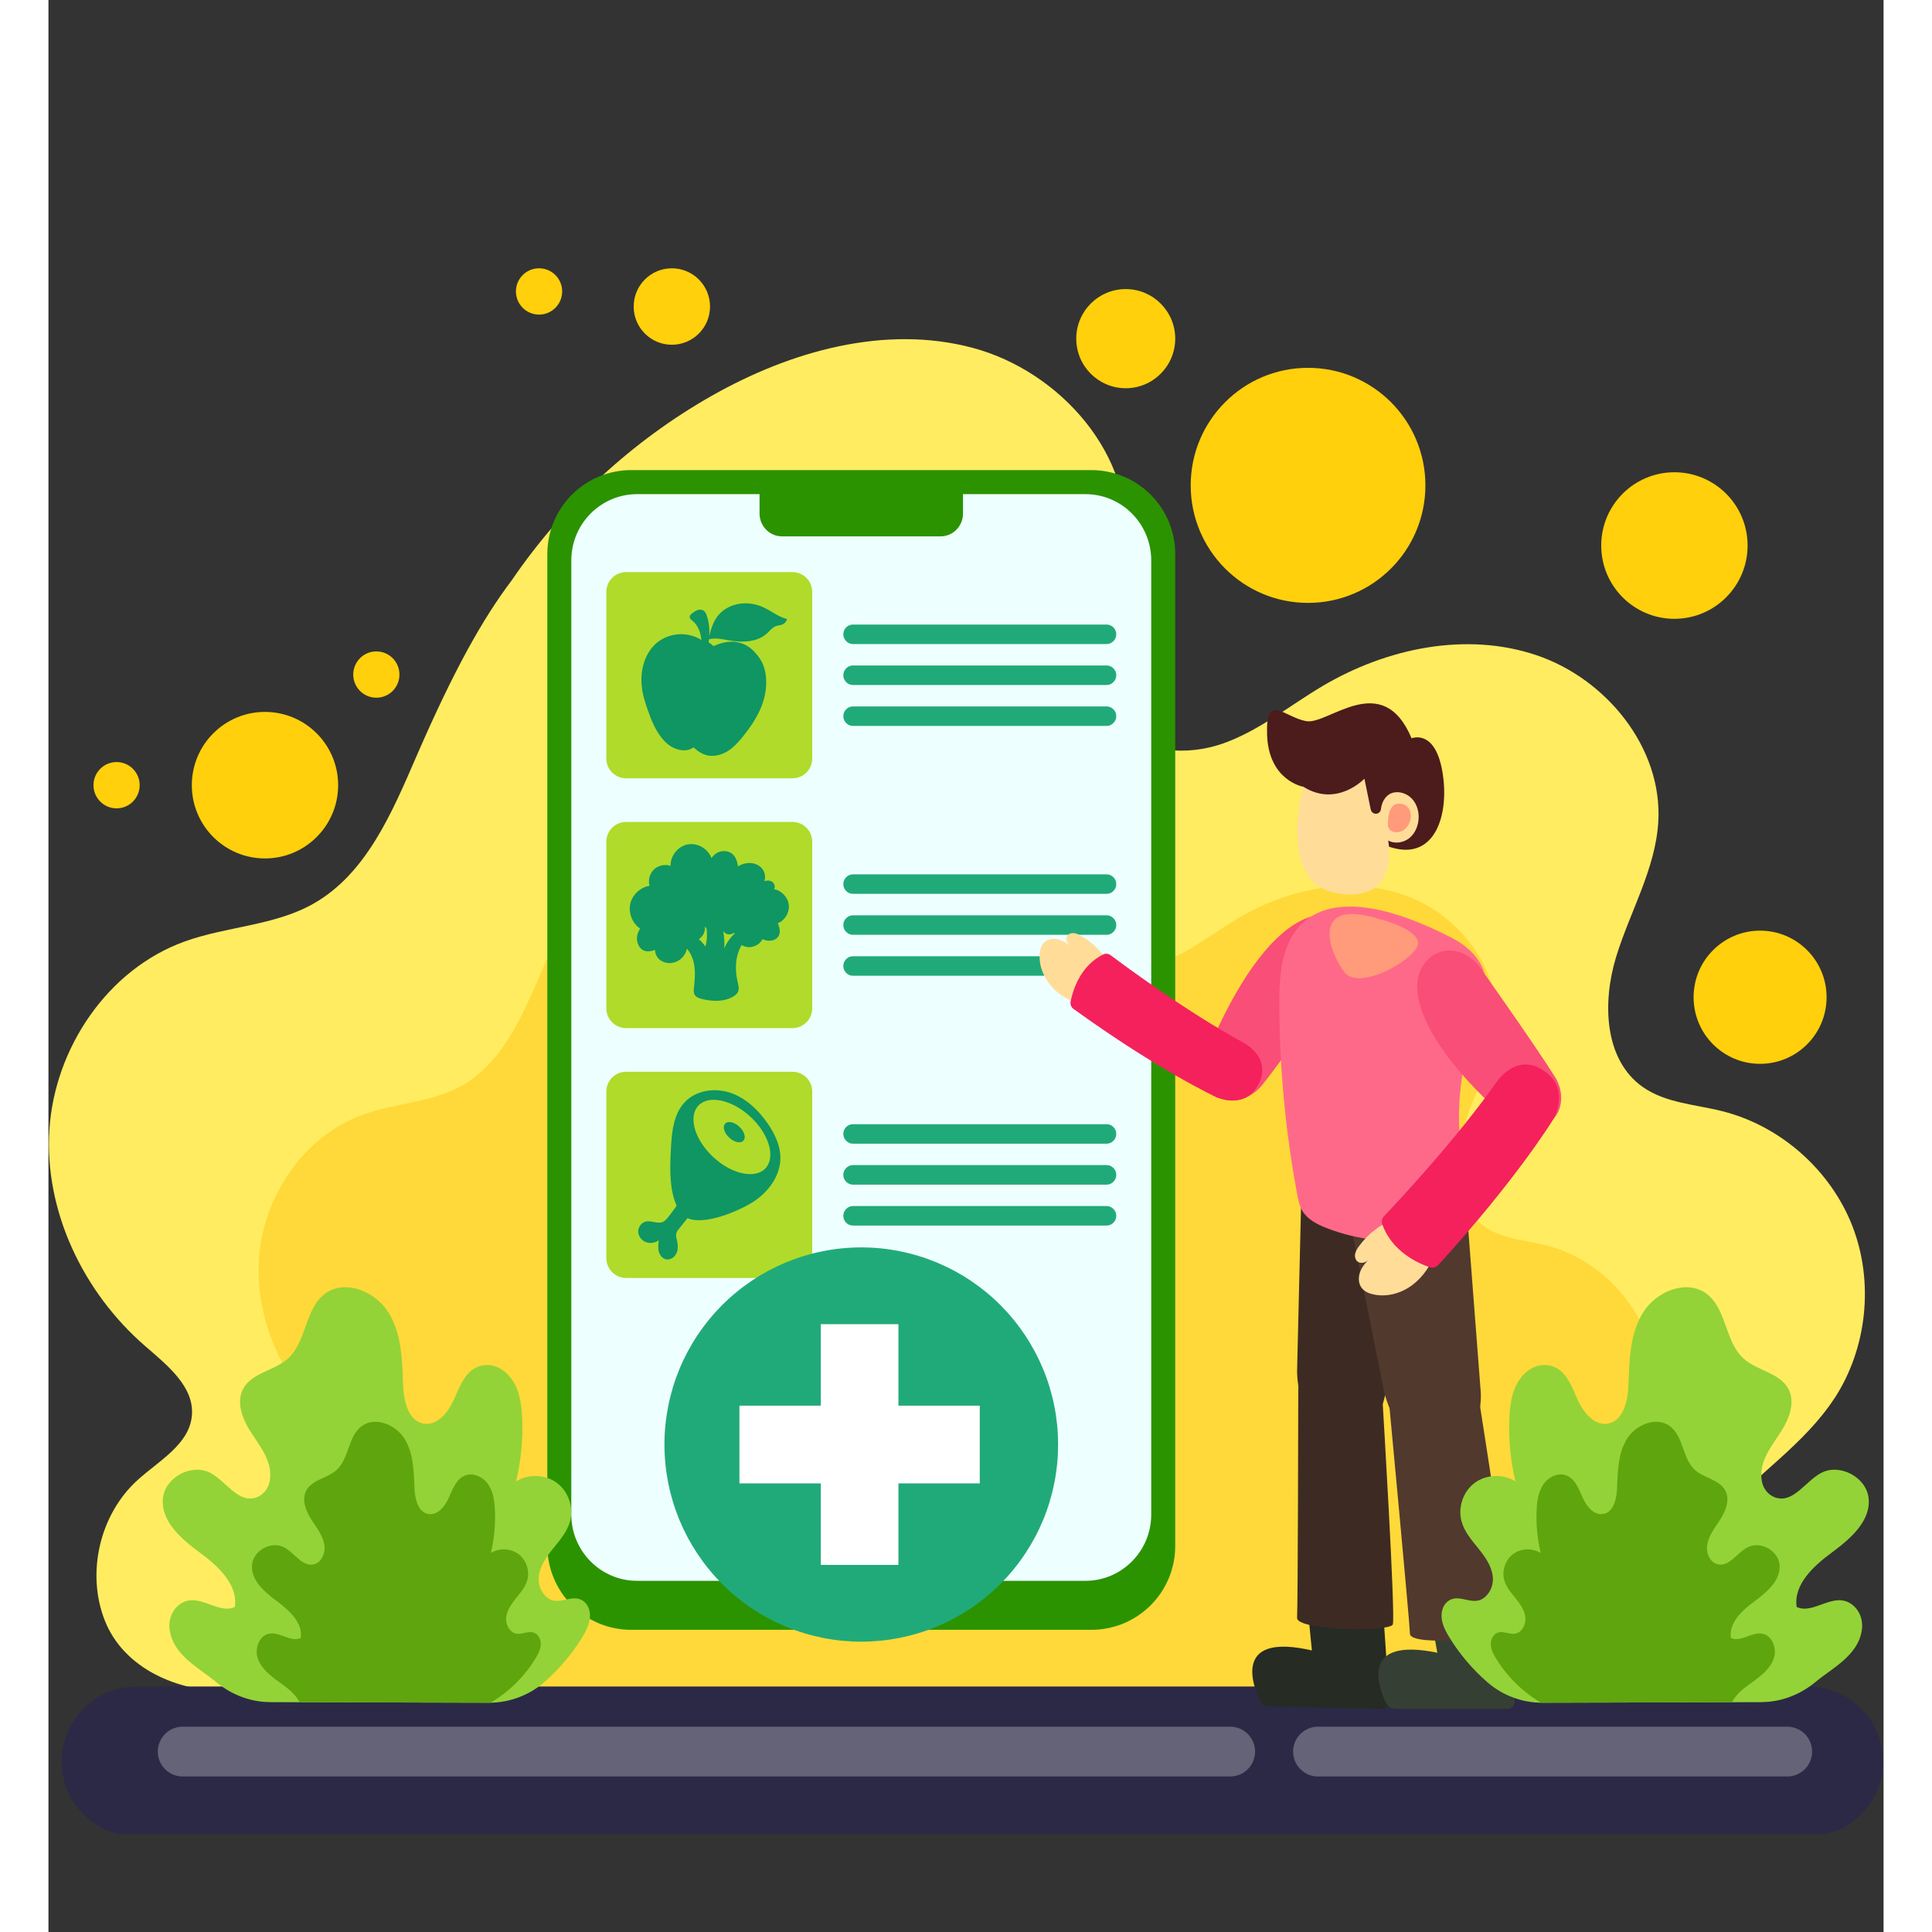
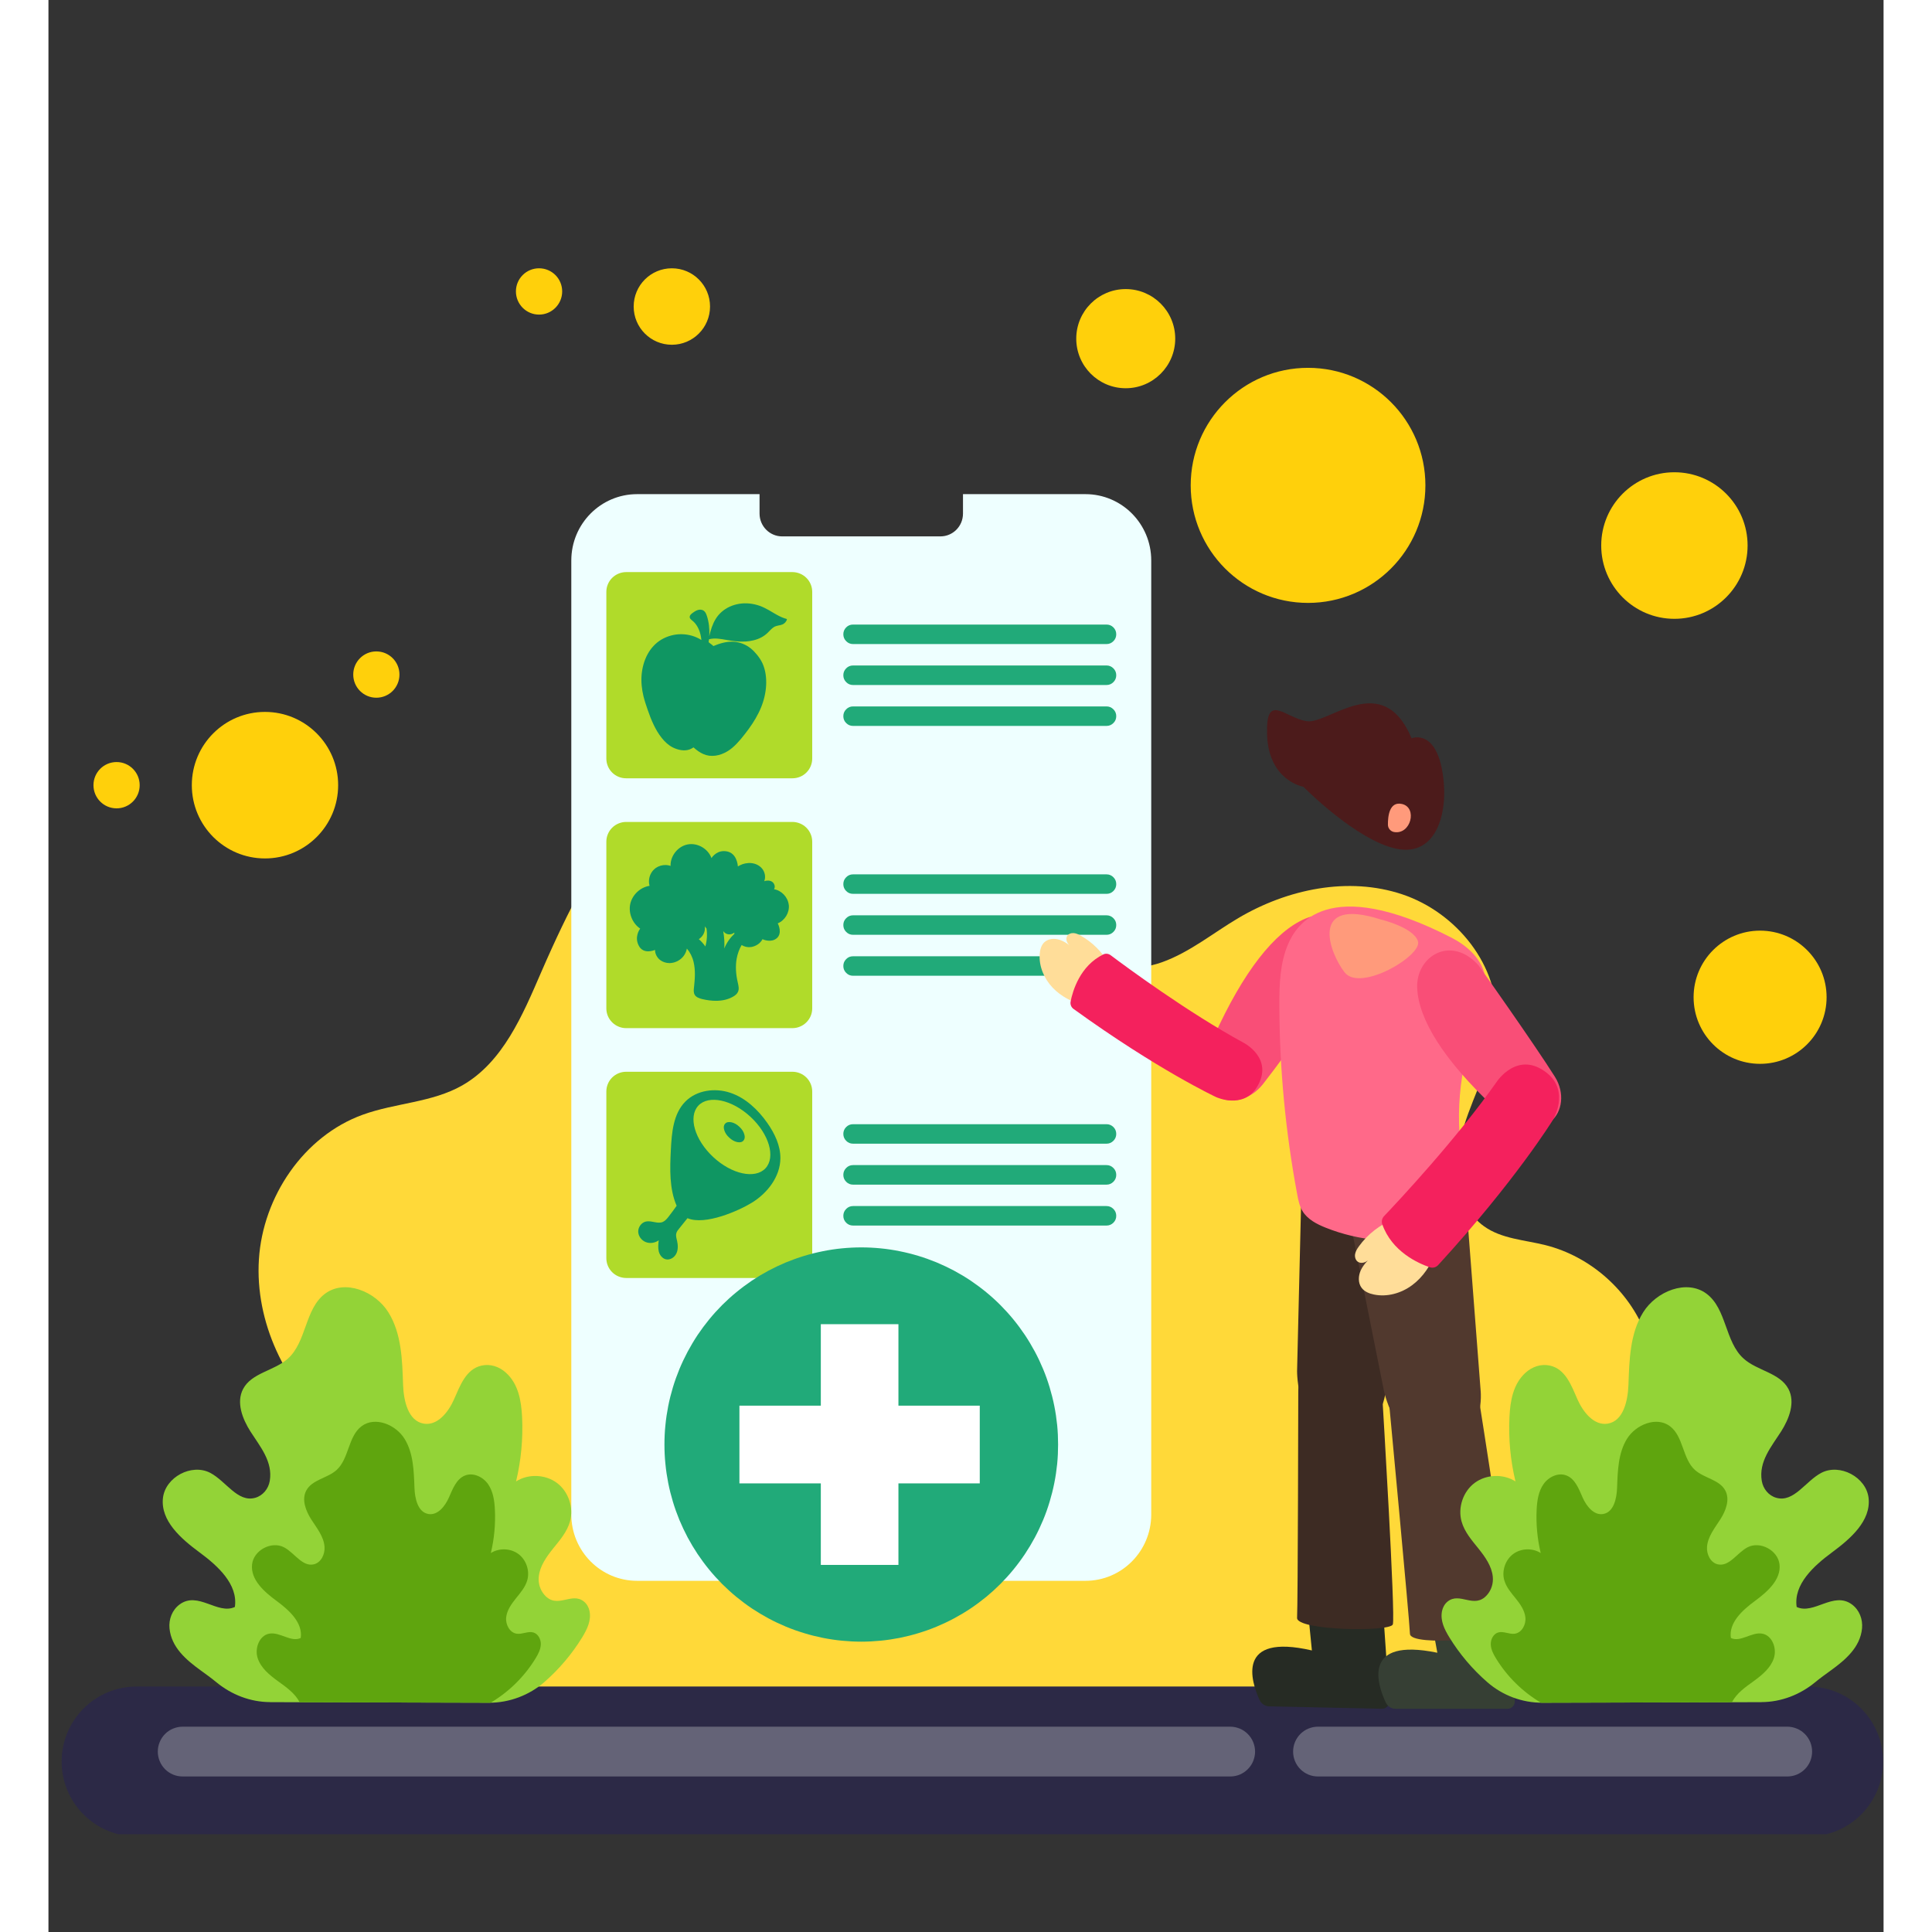
<svg xmlns="http://www.w3.org/2000/svg" width="200" zoomAndPan="magnify" viewBox="0 0 150 157.92" height="200" preserveAspectRatio="xMidYMid meet" version="1.0">
  <rect x="0" y="0" width="150" height="157.92" fill="#333333" stroke="none" />
  <defs>
    <clipPath id="a06aa3f377">
      <path d="M 0.039 27 L 149 27 L 149 139 L 0.039 139 Z M 0.039 27 " clip-rule="nonzero" />
    </clipPath>
    <clipPath id="6476ca133f">
      <path d="M 3 21.926 L 146 21.926 L 146 87 L 3 87 Z M 3 21.926 " clip-rule="nonzero" />
    </clipPath>
    <clipPath id="706bc50f2f">
      <path d="M 1 137 L 149.961 137 L 149.961 149.926 L 1 149.926 Z M 1 137 " clip-rule="nonzero" />
    </clipPath>
  </defs>
  <g clip-path="url(#a06aa3f377)">
-     <path fill="#ffec61" d="M 145.969 114.32 C 143.531 118.043 139.633 120.523 136.652 123.82 C 135.902 124.645 135.301 125.707 134.863 126.898 C 132.398 133.645 139.906 138.07 139.906 138.07 L 53.062 138.227 L 38.203 138.262 L 38.203 138.227 L 14.719 138.227 C 10.543 138.301 6.152 136.363 4.613 132.477 C 3.074 128.59 4.18 123.805 7.27 120.992 C 9.02 119.398 11.504 118.082 11.723 115.723 C 11.945 113.348 9.699 111.586 7.898 110.02 C 2.855 105.648 -0.348 99.004 0.078 92.34 C 0.5 85.672 4.836 79.238 11.109 76.965 C 14.582 75.707 18.492 75.676 21.699 73.844 C 26.008 71.375 28.098 66.391 30.074 61.832 C 33.184 54.668 35.523 50.539 37.875 47.426 C 42.09 41.25 47.719 36.035 54.219 32.352 C 60.672 28.691 68.387 26.52 75.551 28.434 C 82.719 30.352 88.812 37.266 88.004 44.645 C 87.73 47.148 86.727 49.516 86.215 51.98 C 85.707 54.449 85.777 57.254 87.391 59.188 C 89.391 61.598 93.113 61.809 96.059 60.754 C 99.004 59.699 101.473 57.656 104.164 56.066 C 109.383 52.984 115.859 51.621 121.605 53.547 C 127.348 55.473 131.957 61.145 131.586 67.199 C 131.348 71.055 129.27 74.523 128.141 78.215 C 127.008 81.91 127.148 86.594 130.293 88.832 C 132.164 90.164 134.609 90.27 136.836 90.832 C 141.59 92.035 145.672 95.645 147.453 100.219 C 149.23 104.797 148.66 110.219 145.973 114.324 Z M 145.969 114.32 " fill-opacity="1" fill-rule="nonzero" />
-   </g>
+     </g>
  <g clip-path="url(#6476ca133f)">
    <path fill="#ffd00b" d="M 41.992 23.82 C 41.992 24.867 41.145 25.715 40.102 25.715 C 39.059 25.715 38.211 24.867 38.211 23.82 C 38.211 22.773 39.059 21.93 40.102 21.93 C 41.145 21.93 41.992 22.773 41.992 23.82 Z M 17.699 58.191 C 14.395 58.191 11.719 60.871 11.719 64.18 C 11.719 67.488 14.395 70.168 17.699 70.168 C 21 70.168 23.68 67.488 23.68 64.18 C 23.68 60.871 21 58.191 17.699 58.191 Z M 50.957 21.93 C 49.234 21.93 47.836 23.328 47.836 25.055 C 47.836 26.781 49.234 28.18 50.957 28.18 C 52.68 28.18 54.078 26.781 54.078 25.055 C 54.078 23.328 52.68 21.93 50.957 21.93 Z M 5.57 62.289 C 4.523 62.289 3.68 63.137 3.68 64.18 C 3.68 65.227 4.523 66.074 5.57 66.074 C 6.613 66.074 7.457 65.227 7.457 64.18 C 7.457 63.137 6.613 62.289 5.57 62.289 Z M 26.801 53.246 C 25.758 53.246 24.914 54.094 24.914 55.137 C 24.914 56.184 25.758 57.031 26.801 57.031 C 27.848 57.031 28.691 56.184 28.691 55.137 C 28.691 54.094 27.848 53.246 26.801 53.246 Z M 138.887 44.59 C 138.887 41.281 136.207 38.602 132.902 38.602 C 129.602 38.602 126.922 41.281 126.922 44.59 C 126.922 47.898 129.602 50.582 132.902 50.582 C 136.207 50.582 138.887 47.898 138.887 44.59 Z M 88.055 23.629 C 85.82 23.629 84.012 25.445 84.012 27.68 C 84.012 29.918 85.82 31.734 88.055 31.734 C 90.289 31.734 92.102 29.918 92.102 27.68 C 92.102 25.445 90.289 23.629 88.055 23.629 Z M 139.906 76.07 C 136.906 76.07 134.473 78.508 134.473 81.512 C 134.473 84.52 136.906 86.957 139.906 86.957 C 142.91 86.957 145.344 84.52 145.344 81.512 C 145.344 78.508 142.91 76.07 139.906 76.07 Z M 102.957 30.066 C 97.66 30.066 93.367 34.367 93.367 39.672 C 93.367 44.98 97.66 49.281 102.957 49.281 C 108.258 49.281 112.551 44.98 112.551 39.672 C 112.551 34.367 108.258 30.066 102.957 30.066 Z M 102.957 30.066 " fill-opacity="1" fill-rule="nonzero" />
  </g>
  <path fill="#ffd939" d="M 129.41 119.848 C 127.535 122.707 124.539 124.617 122.242 127.152 C 121.672 127.789 121.203 128.605 120.871 129.52 C 118.973 134.711 124.75 138.113 124.75 138.113 L 57.957 138.234 L 46.527 138.262 L 46.527 138.234 L 28.461 138.234 C 25.254 138.289 21.875 136.801 20.691 133.809 C 19.508 130.82 20.359 127.141 22.734 124.977 C 24.078 123.754 25.988 122.738 26.16 120.926 C 26.328 119.098 24.602 117.742 23.219 116.539 C 19.34 113.176 16.879 108.07 17.203 102.941 C 17.527 97.816 20.863 92.867 25.688 91.117 C 28.359 90.148 31.367 90.125 33.832 88.715 C 37.148 86.816 38.754 82.984 40.273 79.477 C 42.664 73.969 44.465 70.793 46.277 68.398 C 49.516 63.648 53.844 59.641 58.844 56.805 C 63.809 53.988 69.742 52.32 75.25 53.793 C 80.762 55.27 85.453 60.582 84.828 66.262 C 84.617 68.188 83.844 70.008 83.453 71.902 C 83.062 73.801 83.117 75.957 84.355 77.445 C 85.895 79.297 88.758 79.461 91.02 78.652 C 93.289 77.84 95.184 76.27 97.258 75.043 C 101.27 72.672 106.25 71.625 110.668 73.105 C 115.086 74.586 118.633 78.949 118.344 83.605 C 118.16 86.57 116.562 89.238 115.695 92.078 C 114.824 94.922 114.934 98.523 117.352 100.242 C 118.789 101.27 120.668 101.348 122.383 101.781 C 126.039 102.707 129.18 105.484 130.547 109.004 C 131.914 112.523 131.477 116.695 129.406 119.852 Z M 129.41 119.848 " fill-opacity="1" fill-rule="nonzero" />
  <g clip-path="url(#706bc50f2f)">
    <path fill="#2c2946" d="M 7.195 137.855 L 143.844 137.855 C 144.246 137.855 144.645 137.895 145.039 137.973 C 145.434 138.055 145.812 138.168 146.188 138.324 C 146.559 138.477 146.91 138.664 147.242 138.891 C 147.578 139.113 147.887 139.367 148.172 139.652 C 148.453 139.938 148.707 140.246 148.93 140.578 C 149.156 140.914 149.344 141.266 149.496 141.641 C 149.652 142.012 149.766 142.395 149.844 142.789 C 149.922 143.184 149.961 143.582 149.961 143.984 C 149.961 144.387 149.922 144.785 149.844 145.18 C 149.766 145.574 149.652 145.957 149.496 146.328 C 149.344 146.699 149.156 147.051 148.93 147.387 C 148.707 147.723 148.453 148.031 148.172 148.316 C 147.887 148.602 147.578 148.855 147.242 149.078 C 146.91 149.301 146.559 149.488 146.188 149.645 C 145.812 149.797 145.434 149.914 145.039 149.992 C 144.645 150.07 144.246 150.109 143.844 150.109 L 7.195 150.109 C 6.793 150.109 6.398 150.07 6.004 149.992 C 5.609 149.914 5.227 149.797 4.855 149.645 C 4.484 149.488 4.133 149.301 3.797 149.078 C 3.465 148.855 3.152 148.602 2.871 148.316 C 2.586 148.031 2.332 147.723 2.109 147.387 C 1.887 147.051 1.699 146.699 1.543 146.328 C 1.391 145.957 1.273 145.574 1.195 145.18 C 1.117 144.785 1.078 144.387 1.078 143.984 C 1.078 143.582 1.117 143.184 1.195 142.789 C 1.273 142.395 1.391 142.012 1.543 141.641 C 1.699 141.266 1.887 140.914 2.109 140.578 C 2.332 140.246 2.586 139.938 2.871 139.652 C 3.152 139.367 3.465 139.113 3.797 138.891 C 4.133 138.664 4.484 138.477 4.855 138.324 C 5.227 138.168 5.609 138.055 6.004 137.973 C 6.398 137.895 6.793 137.855 7.195 137.855 Z M 7.195 137.855 " fill-opacity="1" fill-rule="nonzero" />
  </g>
  <path fill="#646377" d="M 10.969 141.137 L 96.594 141.137 C 96.863 141.137 97.125 141.191 97.375 141.293 C 97.621 141.395 97.84 141.543 98.031 141.734 C 98.223 141.926 98.371 142.145 98.473 142.395 C 98.574 142.645 98.629 142.902 98.629 143.172 C 98.629 143.441 98.574 143.703 98.473 143.953 C 98.371 144.203 98.223 144.422 98.031 144.613 C 97.84 144.805 97.621 144.949 97.375 145.055 C 97.125 145.156 96.863 145.207 96.594 145.207 L 10.969 145.207 C 10.699 145.207 10.441 145.156 10.191 145.055 C 9.941 144.949 9.723 144.805 9.531 144.613 C 9.344 144.422 9.195 144.203 9.094 143.953 C 8.988 143.703 8.938 143.441 8.938 143.172 C 8.938 142.902 8.988 142.645 9.094 142.395 C 9.195 142.145 9.344 141.926 9.531 141.734 C 9.723 141.543 9.941 141.395 10.191 141.293 C 10.441 141.191 10.699 141.137 10.969 141.137 Z M 10.969 141.137 " fill-opacity="1" fill-rule="nonzero" />
  <path fill="#646377" d="M 103.77 141.137 L 142.129 141.137 C 142.398 141.137 142.66 141.191 142.906 141.293 C 143.156 141.395 143.375 141.543 143.566 141.734 C 143.758 141.926 143.902 142.145 144.008 142.395 C 144.109 142.645 144.16 142.902 144.16 143.172 C 144.16 143.441 144.109 143.703 144.008 143.953 C 143.902 144.203 143.758 144.422 143.566 144.613 C 143.375 144.805 143.156 144.949 142.906 145.055 C 142.66 145.156 142.398 145.207 142.129 145.207 L 103.77 145.207 C 103.5 145.207 103.238 145.156 102.992 145.055 C 102.742 144.949 102.523 144.805 102.332 144.613 C 102.141 144.422 101.996 144.203 101.891 143.953 C 101.789 143.703 101.738 143.441 101.738 143.172 C 101.738 142.902 101.789 142.645 101.891 142.395 C 101.996 142.145 102.141 141.926 102.332 141.734 C 102.523 141.543 102.742 141.395 102.992 141.293 C 103.238 141.191 103.5 141.137 103.77 141.137 Z M 103.77 141.137 " fill-opacity="1" fill-rule="nonzero" />
-   <path fill="#2b9300" d="M 47.625 38.426 L 85.254 38.426 C 85.703 38.426 86.148 38.473 86.59 38.559 C 87.031 38.648 87.461 38.777 87.875 38.949 C 88.293 39.121 88.688 39.332 89.059 39.582 C 89.434 39.832 89.777 40.117 90.098 40.434 C 90.414 40.754 90.699 41.102 90.949 41.477 C 91.199 41.848 91.41 42.246 91.582 42.66 C 91.754 43.078 91.883 43.504 91.973 43.945 C 92.059 44.387 92.102 44.836 92.102 45.285 L 92.102 126.363 C 92.102 126.812 92.059 127.258 91.973 127.699 C 91.883 128.141 91.754 128.57 91.582 128.988 C 91.41 129.402 91.199 129.797 90.949 130.172 C 90.699 130.547 90.414 130.895 90.098 131.211 C 89.777 131.531 89.434 131.812 89.059 132.062 C 88.688 132.312 88.293 132.523 87.875 132.699 C 87.461 132.871 87.031 133 86.59 133.086 C 86.148 133.176 85.703 133.219 85.254 133.219 L 47.625 133.219 C 47.176 133.219 46.73 133.176 46.289 133.086 C 45.848 133 45.422 132.871 45.004 132.699 C 44.59 132.523 44.195 132.312 43.82 132.062 C 43.449 131.812 43.102 131.531 42.785 131.211 C 42.465 130.895 42.184 130.547 41.934 130.172 C 41.684 129.797 41.473 129.402 41.301 128.988 C 41.129 128.57 40.996 128.141 40.91 127.699 C 40.824 127.258 40.777 126.812 40.777 126.363 L 40.777 45.285 C 40.777 44.836 40.824 44.387 40.91 43.945 C 40.996 43.504 41.129 43.078 41.301 42.66 C 41.473 42.246 41.684 41.848 41.934 41.477 C 42.184 41.102 42.465 40.754 42.785 40.434 C 43.102 40.117 43.449 39.832 43.82 39.582 C 44.195 39.332 44.59 39.121 45.004 38.949 C 45.422 38.777 45.848 38.648 46.289 38.559 C 46.73 38.473 47.176 38.426 47.625 38.426 Z M 47.625 38.426 " fill-opacity="1" fill-rule="nonzero" />
  <path fill="#eeffff" d="M 84.762 40.391 L 74.754 40.391 L 74.754 41.98 C 74.754 43.012 73.93 43.844 72.906 43.844 L 59.973 43.844 C 58.953 43.844 58.125 43.008 58.125 41.98 L 58.125 40.391 L 48.117 40.391 C 45.145 40.391 42.738 42.82 42.738 45.812 L 42.738 123.793 C 42.738 126.789 45.148 129.215 48.117 129.215 L 84.762 129.215 C 87.734 129.215 90.141 126.785 90.141 123.793 L 90.141 45.812 C 90.141 42.816 87.734 40.391 84.762 40.391 Z M 84.762 40.391 " fill-opacity="1" fill-rule="nonzero" />
  <path fill="#b0db2a" d="M 47.223 46.762 L 60.809 46.762 C 61.023 46.762 61.23 46.805 61.43 46.887 C 61.629 46.969 61.805 47.086 61.957 47.238 C 62.109 47.391 62.227 47.566 62.309 47.766 C 62.391 47.965 62.43 48.172 62.43 48.387 L 62.43 61.996 C 62.43 62.211 62.391 62.418 62.309 62.617 C 62.227 62.816 62.109 62.992 61.957 63.145 C 61.805 63.297 61.629 63.414 61.43 63.496 C 61.23 63.578 61.023 63.617 60.809 63.617 L 47.223 63.617 C 47.008 63.617 46.801 63.578 46.602 63.496 C 46.402 63.414 46.227 63.297 46.074 63.145 C 45.922 62.992 45.805 62.816 45.723 62.617 C 45.641 62.418 45.602 62.211 45.602 61.996 L 45.602 48.387 C 45.602 48.172 45.641 47.965 45.723 47.766 C 45.805 47.566 45.922 47.391 46.074 47.238 C 46.227 47.086 46.402 46.969 46.602 46.887 C 46.801 46.805 47.008 46.762 47.223 46.762 Z M 47.223 46.762 " fill-opacity="1" fill-rule="nonzero" />
  <path fill="#21aa79" d="M 65.77 51.051 L 86.484 51.051 C 86.703 51.051 86.891 51.125 87.047 51.281 C 87.203 51.438 87.281 51.625 87.281 51.848 C 87.281 52.066 87.203 52.254 87.047 52.41 C 86.891 52.566 86.703 52.645 86.484 52.645 L 65.77 52.645 C 65.547 52.645 65.359 52.566 65.207 52.41 C 65.051 52.254 64.973 52.066 64.973 51.848 C 64.973 51.625 65.051 51.438 65.207 51.281 C 65.359 51.125 65.547 51.051 65.77 51.051 Z M 65.77 51.051 " fill-opacity="1" fill-rule="nonzero" />
  <path fill="#21aa79" d="M 65.77 54.395 L 86.484 54.395 C 86.703 54.395 86.891 54.473 87.047 54.629 C 87.203 54.785 87.281 54.973 87.281 55.191 L 87.281 55.195 C 87.281 55.414 87.203 55.602 87.047 55.758 C 86.891 55.914 86.703 55.992 86.484 55.992 L 65.77 55.992 C 65.547 55.992 65.359 55.914 65.207 55.758 C 65.051 55.602 64.973 55.414 64.973 55.195 L 64.973 55.191 C 64.973 54.973 65.051 54.785 65.207 54.629 C 65.359 54.473 65.547 54.395 65.77 54.395 Z M 65.77 54.395 " fill-opacity="1" fill-rule="nonzero" />
  <path fill="#21aa79" d="M 65.77 57.742 L 86.484 57.742 C 86.703 57.742 86.891 57.82 87.047 57.977 C 87.203 58.129 87.281 58.32 87.281 58.539 C 87.281 58.762 87.203 58.949 87.047 59.102 C 86.891 59.258 86.703 59.336 86.484 59.336 L 65.77 59.336 C 65.547 59.336 65.359 59.258 65.207 59.102 C 65.051 58.949 64.973 58.762 64.973 58.539 C 64.973 58.32 65.051 58.129 65.207 57.977 C 65.359 57.82 65.547 57.742 65.77 57.742 Z M 65.77 57.742 " fill-opacity="1" fill-rule="nonzero" />
  <path fill="#b0db2a" d="M 47.223 67.184 L 60.809 67.184 C 61.023 67.184 61.23 67.227 61.43 67.309 C 61.629 67.391 61.805 67.508 61.957 67.66 C 62.109 67.812 62.227 67.988 62.309 68.188 C 62.391 68.387 62.43 68.594 62.43 68.809 L 62.43 82.414 C 62.43 82.633 62.391 82.84 62.309 83.039 C 62.227 83.234 62.109 83.41 61.957 83.562 C 61.805 83.715 61.629 83.832 61.43 83.914 C 61.23 84 61.023 84.039 60.809 84.039 L 47.223 84.039 C 47.008 84.039 46.801 84 46.602 83.914 C 46.402 83.832 46.227 83.715 46.074 83.562 C 45.922 83.41 45.805 83.234 45.723 83.039 C 45.641 82.84 45.602 82.633 45.602 82.414 L 45.602 68.809 C 45.602 68.594 45.641 68.387 45.723 68.188 C 45.805 67.988 45.922 67.812 46.074 67.66 C 46.227 67.508 46.402 67.391 46.602 67.309 C 46.801 67.227 47.008 67.184 47.223 67.184 Z M 47.223 67.184 " fill-opacity="1" fill-rule="nonzero" />
  <path fill="#21aa79" d="M 65.77 71.469 L 86.484 71.469 C 86.703 71.469 86.891 71.547 87.047 71.703 C 87.203 71.859 87.281 72.047 87.281 72.266 L 87.281 72.27 C 87.281 72.488 87.203 72.676 87.047 72.832 C 86.891 72.988 86.703 73.062 86.484 73.062 L 65.77 73.062 C 65.547 73.062 65.359 72.988 65.207 72.832 C 65.051 72.676 64.973 72.488 64.973 72.27 L 64.973 72.266 C 64.973 72.047 65.051 71.859 65.207 71.703 C 65.359 71.547 65.547 71.469 65.77 71.469 Z M 65.77 71.469 " fill-opacity="1" fill-rule="nonzero" />
  <path fill="#21aa79" d="M 65.77 74.816 L 86.484 74.816 C 86.703 74.816 86.891 74.895 87.047 75.051 C 87.203 75.203 87.281 75.391 87.281 75.613 C 87.281 75.832 87.203 76.023 87.047 76.176 C 86.891 76.332 86.703 76.41 86.484 76.41 L 65.77 76.41 C 65.547 76.41 65.359 76.332 65.207 76.176 C 65.051 76.023 64.973 75.832 64.973 75.613 C 64.973 75.391 65.051 75.203 65.207 75.051 C 65.359 74.895 65.547 74.816 65.77 74.816 Z M 65.77 74.816 " fill-opacity="1" fill-rule="nonzero" />
  <path fill="#21aa79" d="M 65.77 78.164 L 86.484 78.164 C 86.703 78.164 86.891 78.238 87.047 78.395 C 87.203 78.551 87.281 78.738 87.281 78.957 L 87.281 78.961 C 87.281 79.18 87.203 79.367 87.047 79.523 C 86.891 79.68 86.703 79.758 86.484 79.758 L 65.77 79.758 C 65.547 79.758 65.359 79.68 65.207 79.523 C 65.051 79.367 64.973 79.18 64.973 78.961 L 64.973 78.957 C 64.973 78.738 65.051 78.551 65.207 78.395 C 65.359 78.238 65.547 78.164 65.77 78.164 Z M 65.77 78.164 " fill-opacity="1" fill-rule="nonzero" />
  <path fill="#b0db2a" d="M 47.223 87.605 L 60.809 87.605 C 61.023 87.605 61.23 87.645 61.43 87.727 C 61.629 87.809 61.805 87.926 61.957 88.078 C 62.109 88.23 62.227 88.406 62.309 88.605 C 62.391 88.805 62.43 89.012 62.43 89.227 L 62.43 102.836 C 62.43 103.051 62.391 103.258 62.309 103.457 C 62.227 103.656 62.109 103.832 61.957 103.984 C 61.805 104.137 61.629 104.254 61.43 104.336 C 61.23 104.418 61.023 104.461 60.809 104.461 L 47.223 104.461 C 47.008 104.461 46.801 104.418 46.602 104.336 C 46.402 104.254 46.227 104.137 46.074 103.984 C 45.922 103.832 45.805 103.656 45.723 103.457 C 45.641 103.258 45.602 103.051 45.602 102.836 L 45.602 89.227 C 45.602 89.012 45.641 88.805 45.723 88.605 C 45.805 88.406 45.922 88.23 46.074 88.078 C 46.227 87.926 46.402 87.809 46.602 87.727 C 46.801 87.645 47.008 87.605 47.223 87.605 Z M 47.223 87.605 " fill-opacity="1" fill-rule="nonzero" />
  <path fill="#21aa79" d="M 65.77 91.891 L 86.484 91.891 C 86.703 91.891 86.891 91.969 87.047 92.121 C 87.203 92.277 87.281 92.465 87.281 92.688 C 87.281 92.906 87.203 93.094 87.047 93.25 C 86.891 93.406 86.703 93.484 86.484 93.484 L 65.77 93.484 C 65.547 93.484 65.359 93.406 65.207 93.25 C 65.051 93.094 64.973 92.906 64.973 92.688 C 64.973 92.465 65.051 92.277 65.207 92.121 C 65.359 91.969 65.547 91.891 65.77 91.891 Z M 65.77 91.891 " fill-opacity="1" fill-rule="nonzero" />
  <path fill="#21aa79" d="M 65.77 95.234 L 86.484 95.234 C 86.703 95.234 86.891 95.312 87.047 95.469 C 87.203 95.625 87.281 95.812 87.281 96.031 L 87.281 96.035 C 87.281 96.254 87.203 96.441 87.047 96.598 C 86.891 96.754 86.703 96.832 86.484 96.832 L 65.77 96.832 C 65.547 96.832 65.359 96.754 65.207 96.598 C 65.051 96.441 64.973 96.254 64.973 96.035 L 64.973 96.031 C 64.973 95.812 65.051 95.625 65.207 95.469 C 65.359 95.312 65.547 95.234 65.77 95.234 Z M 65.77 95.234 " fill-opacity="1" fill-rule="nonzero" />
  <path fill="#21aa79" d="M 65.77 98.582 L 86.484 98.582 C 86.703 98.582 86.891 98.66 87.047 98.816 C 87.203 98.973 87.281 99.16 87.281 99.379 C 87.281 99.602 87.203 99.789 87.047 99.945 C 86.891 100.098 86.703 100.176 86.484 100.176 L 65.77 100.176 C 65.547 100.176 65.359 100.098 65.207 99.945 C 65.051 99.789 64.973 99.602 64.973 99.379 C 64.973 99.16 65.051 98.973 65.207 98.816 C 65.359 98.66 65.547 98.582 65.77 98.582 Z M 65.77 98.582 " fill-opacity="1" fill-rule="nonzero" />
  <path fill="#0f9662" d="M 60.332 50.59 C 59.805 50.449 59.355 50.145 58.895 49.879 C 58.656 49.746 58.41 49.617 58.148 49.523 C 57.875 49.426 57.59 49.359 57.301 49.332 C 56.746 49.273 56.184 49.363 55.684 49.59 C 55.203 49.812 54.809 50.156 54.543 50.586 C 54.273 51.023 54.129 51.516 54.012 52.004 C 54.023 51.836 54.027 51.672 54.02 51.504 C 54.012 51.242 53.98 50.98 53.922 50.723 C 53.895 50.594 53.863 50.469 53.82 50.344 C 53.785 50.238 53.746 50.133 53.68 50.043 C 53.613 49.945 53.516 49.875 53.398 49.848 C 53.273 49.82 53.141 49.836 53.023 49.883 C 52.898 49.93 52.789 50.004 52.684 50.078 C 52.59 50.145 52.492 50.219 52.441 50.32 C 52.418 50.371 52.41 50.422 52.418 50.477 C 52.43 50.531 52.465 50.578 52.504 50.617 C 52.543 50.66 52.59 50.695 52.633 50.73 C 52.68 50.77 52.723 50.809 52.766 50.848 C 52.93 51.016 53.055 51.215 53.148 51.422 C 53.277 51.707 53.34 52.008 53.371 52.312 C 52.902 52.012 52.332 51.848 51.762 51.84 C 51.18 51.828 50.598 51.988 50.105 52.277 C 49.613 52.57 49.234 52.996 48.973 53.477 C 48.695 53.988 48.543 54.555 48.488 55.125 C 48.434 55.723 48.496 56.328 48.637 56.91 C 48.734 57.297 48.859 57.676 48.992 58.051 C 49.125 58.445 49.277 58.836 49.457 59.215 C 49.641 59.602 49.859 59.984 50.137 60.328 C 50.383 60.637 50.684 60.922 51.055 61.105 C 51.461 61.301 51.969 61.418 52.41 61.258 C 52.523 61.215 52.629 61.16 52.727 61.09 C 52.727 61.09 52.73 61.094 52.73 61.094 C 52.852 61.203 52.977 61.305 53.109 61.398 C 53.371 61.582 53.672 61.723 54 61.77 C 54.699 61.859 55.375 61.559 55.883 61.137 C 56.152 60.914 56.383 60.66 56.602 60.402 C 56.82 60.137 57.035 59.863 57.238 59.586 C 57.641 59.031 57.996 58.445 58.25 57.82 C 58.488 57.238 58.633 56.617 58.664 55.996 C 58.691 55.395 58.617 54.777 58.367 54.223 C 58.25 53.969 58.094 53.738 57.918 53.52 C 57.762 53.328 57.59 53.148 57.395 52.992 C 56.996 52.676 56.508 52.48 55.984 52.453 C 55.406 52.426 54.863 52.594 54.348 52.809 C 54.348 52.805 54.344 52.801 54.34 52.797 C 54.312 52.766 54.277 52.738 54.246 52.711 C 54.211 52.684 54.176 52.656 54.141 52.633 C 54.109 52.605 54.074 52.582 54.039 52.555 C 54.023 52.543 54.008 52.531 53.992 52.516 C 53.98 52.508 53.969 52.5 53.961 52.492 C 53.969 52.422 53.98 52.352 53.988 52.281 C 53.988 52.273 53.988 52.262 53.992 52.254 C 54.465 52.125 54.965 52.227 55.434 52.309 C 55.945 52.402 56.465 52.469 56.988 52.438 C 57.438 52.406 57.891 52.305 58.281 52.094 C 58.469 51.992 58.641 51.867 58.789 51.723 C 58.93 51.586 59.059 51.434 59.219 51.312 C 59.293 51.254 59.379 51.203 59.473 51.176 C 59.586 51.137 59.703 51.125 59.82 51.098 C 59.93 51.074 60.031 51.035 60.117 50.973 C 60.199 50.918 60.262 50.844 60.309 50.762 C 60.332 50.723 60.348 50.68 60.359 50.637 C 60.367 50.613 60.355 50.594 60.332 50.59 Z M 60.332 50.59 " fill-opacity="1" fill-rule="nonzero" />
  <path fill="#0f9662" d="M 60.512 73.961 C 60.441 73.332 59.926 72.789 59.309 72.684 C 59.359 72.605 59.379 72.504 59.359 72.398 C 59.336 72.27 59.258 72.148 59.156 72.078 C 58.984 71.961 58.738 71.945 58.508 72.031 C 58.641 71.707 58.574 71.305 58.344 71.012 C 58.125 70.734 57.766 70.562 57.379 70.543 C 57.328 70.543 57.277 70.543 57.227 70.543 C 57.211 70.543 57.199 70.543 57.184 70.547 C 57.113 70.551 57.047 70.559 56.977 70.574 C 56.965 70.578 56.953 70.578 56.938 70.582 C 56.914 70.59 56.887 70.594 56.863 70.602 C 56.844 70.605 56.832 70.609 56.816 70.613 C 56.797 70.621 56.773 70.625 56.754 70.633 C 56.734 70.641 56.715 70.648 56.695 70.652 C 56.68 70.66 56.66 70.668 56.645 70.676 C 56.629 70.68 56.613 70.688 56.594 70.695 C 56.59 70.695 56.586 70.699 56.582 70.703 C 56.566 70.707 56.555 70.715 56.539 70.719 C 56.535 70.723 56.527 70.727 56.523 70.727 C 56.504 70.738 56.488 70.746 56.469 70.758 C 56.453 70.766 56.438 70.773 56.422 70.781 C 56.414 70.785 56.41 70.789 56.406 70.789 C 56.391 70.797 56.379 70.805 56.367 70.812 C 56.363 70.816 56.355 70.82 56.352 70.82 C 56.344 70.676 56.254 69.75 55.465 69.594 C 54.688 69.441 54.27 70.023 54.195 70.141 C 53.918 69.371 53.055 68.871 52.25 69.023 C 51.449 69.176 50.824 69.961 50.852 70.777 C 50.852 70.777 50.848 70.777 50.848 70.777 C 50.848 70.777 50.844 70.777 50.84 70.777 C 50.832 70.773 50.82 70.77 50.812 70.766 C 50.805 70.762 50.797 70.762 50.789 70.758 C 50.781 70.758 50.773 70.754 50.77 70.754 C 50.762 70.754 50.754 70.75 50.746 70.746 C 50.711 70.738 50.672 70.73 50.629 70.723 C 50.625 70.723 50.617 70.723 50.613 70.719 C 50.605 70.719 50.598 70.719 50.59 70.719 C 50.582 70.719 50.574 70.715 50.562 70.715 C 50.551 70.715 50.539 70.711 50.531 70.711 C 50.516 70.711 50.496 70.711 50.48 70.707 C 50.188 70.695 49.891 70.777 49.648 70.945 C 49.637 70.953 49.629 70.957 49.621 70.965 C 49.578 70.996 49.539 71.027 49.5 71.066 C 49.145 71.398 49 71.938 49.133 72.406 C 48.371 72.527 47.723 73.137 47.555 73.891 C 47.395 74.637 47.734 75.48 48.367 75.902 C 48.305 75.988 47.879 76.605 48.258 77.309 C 48.633 78.016 49.457 77.695 49.582 77.645 C 49.578 77.953 49.738 78.27 50 78.473 C 50.211 78.633 50.484 78.723 50.77 78.723 C 50.82 78.723 50.871 78.719 50.926 78.711 C 51.32 78.664 51.699 78.445 51.934 78.121 C 52.059 77.949 52.145 77.746 52.184 77.535 C 52.438 77.828 52.633 78.203 52.734 78.633 C 52.898 79.312 52.84 80.031 52.766 80.711 C 52.742 80.898 52.719 81.129 52.824 81.312 C 52.945 81.52 53.203 81.605 53.434 81.664 C 53.836 81.758 54.211 81.805 54.559 81.805 C 55.09 81.805 55.559 81.695 55.953 81.469 C 56.164 81.352 56.297 81.223 56.363 81.07 C 56.469 80.84 56.406 80.578 56.348 80.324 L 56.34 80.285 C 56.18 79.598 56.152 78.949 56.254 78.363 C 56.328 77.961 56.465 77.578 56.66 77.246 C 56.762 77.309 56.879 77.359 56.996 77.387 C 57.02 77.391 57.039 77.398 57.062 77.402 C 57.066 77.402 57.07 77.402 57.078 77.402 C 57.117 77.41 57.16 77.414 57.199 77.418 C 57.223 77.418 57.246 77.418 57.27 77.418 C 57.336 77.418 57.406 77.414 57.477 77.402 C 57.5 77.398 57.531 77.391 57.559 77.383 C 57.758 77.336 57.949 77.234 58.109 77.098 C 58.117 77.09 58.129 77.078 58.137 77.07 C 58.18 77.031 58.215 76.992 58.25 76.945 C 58.266 76.922 58.281 76.902 58.301 76.879 C 58.324 76.844 58.344 76.805 58.363 76.77 C 58.449 76.809 59.09 77.078 59.543 76.68 C 59.996 76.277 59.664 75.566 59.613 75.473 C 60.199 75.234 60.586 74.586 60.516 73.961 Z M 53.695 77.363 C 53.543 77.141 53.363 76.941 53.16 76.766 C 53.215 76.73 53.262 76.695 53.305 76.652 C 53.32 76.641 53.336 76.629 53.348 76.613 C 53.359 76.602 53.371 76.586 53.387 76.574 C 53.578 76.363 53.676 76.078 53.656 75.816 C 53.656 75.805 53.656 75.793 53.652 75.785 C 53.652 75.766 53.648 75.746 53.645 75.727 C 53.645 75.727 53.645 75.723 53.645 75.723 C 53.645 75.719 53.645 75.719 53.645 75.715 C 53.68 75.77 53.727 75.832 53.789 75.891 C 53.863 76.383 53.828 76.891 53.695 77.363 Z M 55.242 77.527 C 55.273 77.082 55.242 76.605 55.156 76.105 C 55.227 76.207 55.324 76.289 55.441 76.336 C 55.645 76.414 55.891 76.371 56.059 76.227 C 56.059 76.262 56.062 76.301 56.066 76.336 C 55.707 76.664 55.426 77.074 55.242 77.527 Z M 55.242 77.527 " fill-opacity="1" fill-rule="nonzero" />
  <path fill="#0f9662" d="M 56.473 92.098 C 56.68 92.289 56.816 92.496 56.879 92.719 C 56.945 92.941 56.918 93.113 56.805 93.238 C 56.691 93.363 56.52 93.398 56.293 93.352 C 56.066 93.301 55.852 93.18 55.645 92.988 C 55.438 92.797 55.301 92.59 55.238 92.367 C 55.172 92.145 55.195 91.973 55.312 91.848 C 55.426 91.723 55.598 91.688 55.824 91.734 C 56.051 91.785 56.266 91.902 56.473 92.098 Z M 56.473 92.098 " fill-opacity="1" fill-rule="nonzero" />
  <path fill="#0f9662" d="M 58.754 91.781 C 57.996 90.703 56.988 89.746 55.738 89.324 C 54.492 88.902 52.984 89.102 52.059 90.043 C 51.07 91.043 50.945 92.586 50.875 93.992 C 50.797 95.535 50.742 97.164 51.348 98.559 C 51.129 98.867 50.906 99.176 50.672 99.473 C 50.543 99.633 50.406 99.797 50.219 99.879 C 49.789 100.066 49.289 99.746 48.832 99.848 C 48.469 99.93 48.203 100.301 48.207 100.672 C 48.215 101.043 48.477 101.391 48.824 101.527 C 49.168 101.664 49.582 101.598 49.883 101.383 C 49.848 101.684 49.816 101.992 49.887 102.289 C 49.961 102.582 50.168 102.863 50.465 102.934 C 50.809 103.016 51.172 102.781 51.324 102.461 C 51.477 102.145 51.461 101.77 51.383 101.426 C 51.336 101.223 51.27 101.02 51.32 100.816 C 51.355 100.66 51.461 100.531 51.562 100.41 C 51.785 100.133 52.008 99.852 52.234 99.574 C 53.68 100.188 56.438 98.961 57.508 98.301 C 58.777 97.516 59.809 96.184 59.828 94.691 C 59.84 93.637 59.359 92.641 58.754 91.781 Z M 54.34 94.578 C 52.824 93.168 52.277 91.289 53.117 90.379 C 53.961 89.473 55.875 89.883 57.391 91.293 C 58.906 92.703 59.453 94.582 58.613 95.492 C 57.77 96.398 55.855 95.988 54.34 94.578 Z M 54.34 94.578 " fill-opacity="1" fill-rule="nonzero" />
  <path fill="#21aa79" d="M 82.527 118.074 C 82.527 118.602 82.504 119.129 82.453 119.652 C 82.398 120.18 82.324 120.699 82.219 121.219 C 82.117 121.734 81.988 122.246 81.836 122.75 C 81.684 123.258 81.508 123.754 81.305 124.242 C 81.102 124.727 80.879 125.203 80.629 125.672 C 80.379 126.137 80.109 126.586 79.816 127.027 C 79.523 127.465 79.211 127.887 78.875 128.297 C 78.543 128.703 78.188 129.094 77.816 129.469 C 77.445 129.84 77.055 130.195 76.648 130.531 C 76.238 130.863 75.816 131.18 75.379 131.473 C 74.941 131.766 74.488 132.035 74.023 132.285 C 73.559 132.535 73.082 132.758 72.598 132.961 C 72.109 133.164 71.613 133.34 71.109 133.492 C 70.605 133.648 70.094 133.773 69.578 133.879 C 69.062 133.98 68.543 134.059 68.016 134.109 C 67.492 134.16 66.969 134.188 66.441 134.188 C 65.914 134.188 65.387 134.16 64.863 134.109 C 64.34 134.059 63.816 133.98 63.301 133.879 C 62.785 133.773 62.273 133.648 61.77 133.492 C 61.266 133.34 60.77 133.164 60.281 132.961 C 59.797 132.758 59.32 132.535 58.855 132.285 C 58.391 132.035 57.941 131.766 57.5 131.473 C 57.062 131.18 56.641 130.863 56.234 130.531 C 55.824 130.195 55.438 129.84 55.062 129.469 C 54.691 129.094 54.336 128.703 54.004 128.297 C 53.668 127.887 53.355 127.465 53.062 127.027 C 52.77 126.586 52.5 126.137 52.25 125.672 C 52.004 125.203 51.777 124.727 51.574 124.242 C 51.375 123.754 51.195 123.258 51.043 122.75 C 50.891 122.246 50.762 121.734 50.66 121.219 C 50.559 120.699 50.48 120.18 50.43 119.652 C 50.375 119.129 50.352 118.602 50.352 118.074 C 50.352 117.547 50.375 117.02 50.43 116.496 C 50.48 115.969 50.559 115.449 50.66 114.93 C 50.762 114.414 50.891 113.902 51.043 113.398 C 51.195 112.891 51.375 112.395 51.574 111.91 C 51.777 111.422 52.004 110.945 52.25 110.48 C 52.5 110.016 52.77 109.562 53.062 109.121 C 53.355 108.684 53.668 108.262 54.004 107.852 C 54.336 107.445 54.691 107.055 55.062 106.68 C 55.438 106.309 55.824 105.953 56.234 105.621 C 56.641 105.285 57.062 104.973 57.5 104.676 C 57.941 104.383 58.391 104.113 58.855 103.863 C 59.32 103.617 59.797 103.391 60.281 103.188 C 60.77 102.988 61.266 102.809 61.77 102.656 C 62.273 102.504 62.785 102.375 63.301 102.273 C 63.816 102.168 64.34 102.09 64.863 102.039 C 65.387 101.988 65.914 101.961 66.441 101.961 C 66.969 101.961 67.492 101.988 68.016 102.039 C 68.543 102.09 69.062 102.168 69.578 102.273 C 70.094 102.375 70.605 102.504 71.109 102.656 C 71.613 102.809 72.109 102.988 72.598 103.188 C 73.082 103.391 73.559 103.617 74.023 103.863 C 74.488 104.113 74.941 104.383 75.379 104.676 C 75.816 104.973 76.238 105.285 76.648 105.621 C 77.055 105.953 77.445 106.309 77.816 106.68 C 78.188 107.055 78.543 107.445 78.875 107.852 C 79.211 108.262 79.523 108.684 79.816 109.121 C 80.109 109.562 80.379 110.016 80.629 110.48 C 80.879 110.945 81.102 111.422 81.305 111.91 C 81.508 112.395 81.684 112.891 81.836 113.398 C 81.988 113.902 82.117 114.414 82.219 114.93 C 82.324 115.449 82.398 115.969 82.453 116.496 C 82.504 117.02 82.527 117.547 82.527 118.074 Z M 82.527 118.074 " fill-opacity="1" fill-rule="nonzero" />
  <path fill="#ffffff" d="M 76.125 114.898 L 69.477 114.898 L 69.477 108.238 L 63.133 108.238 L 63.133 114.898 L 56.48 114.898 L 56.48 121.25 L 63.133 121.25 L 63.133 127.914 L 69.477 127.914 L 69.477 121.25 L 76.125 121.25 Z M 76.125 114.898 " fill-opacity="1" fill-rule="nonzero" />
  <path fill="#93d337" d="M 18.121 139.129 C 16.504 139.125 14.957 138.523 13.711 137.492 C 13.309 137.16 12.875 136.852 12.457 136.547 C 11.266 135.684 10.047 134.66 9.895 133.102 C 9.824 132.352 10.113 131.598 10.719 131.148 C 12.223 130.035 13.832 132.012 15.238 131.352 C 15.508 129.5 13.844 127.992 12.34 126.883 C 10.836 125.773 9.152 124.309 9.359 122.449 C 9.551 120.742 11.703 119.594 13.227 120.391 C 14.516 121.066 15.461 122.832 16.898 122.43 C 17.527 122.254 17.98 121.695 18.09 121.051 C 18.352 119.473 17.312 118.258 16.516 117.016 C 15.852 115.973 15.332 114.621 15.914 113.527 C 16.613 112.207 18.461 112.051 19.574 111.051 C 21.105 109.676 20.953 106.996 22.598 105.754 C 24.223 104.531 26.727 105.551 27.797 107.285 C 28.867 109.016 28.918 111.164 28.988 113.199 C 29.035 114.5 29.398 116.152 30.68 116.367 C 31.805 116.551 32.688 115.43 33.148 114.391 C 33.652 113.254 34.129 111.902 35.41 111.621 C 36.125 111.461 36.855 111.711 37.395 112.203 C 38.422 113.133 38.648 114.512 38.715 115.828 C 38.801 117.594 38.633 119.371 38.223 121.09 C 39.219 120.453 40.605 120.504 41.555 121.207 C 42.504 121.91 42.949 123.227 42.629 124.367 C 42.395 125.207 41.805 125.891 41.258 126.566 C 40.707 127.254 40.164 128.008 40.078 128.883 C 40.023 129.422 40.191 129.969 40.551 130.375 C 41.598 131.559 42.766 130.082 43.781 130.918 C 44.016 131.113 44.168 131.391 44.227 131.684 C 44.383 132.469 44.023 133.18 43.633 133.828 C 42.793 135.199 41.738 136.445 40.523 137.5 C 39.312 138.559 37.68 139.184 36.027 139.18 L 18.125 139.133 Z M 18.121 139.129 " fill-opacity="1" fill-rule="nonzero" />
  <path fill="#5fa50e" d="M 20.531 139.141 C 20.145 138.391 19.418 137.895 18.738 137.402 C 18.059 136.906 17.363 136.336 17.102 135.535 C 16.84 134.738 17.234 133.672 18.062 133.531 C 18.93 133.383 19.82 134.262 20.621 133.887 C 20.801 132.633 19.676 131.617 18.66 130.867 C 17.641 130.117 16.504 129.125 16.645 127.867 C 16.773 126.715 18.23 125.938 19.258 126.477 C 20.113 126.926 20.746 128.082 21.688 127.867 C 22.285 127.73 22.613 127.039 22.566 126.43 C 22.504 125.594 21.934 124.902 21.48 124.195 C 21.031 123.488 20.68 122.574 21.074 121.836 C 21.551 120.941 22.797 120.836 23.547 120.16 C 24.582 119.23 24.48 117.418 25.594 116.578 C 26.691 115.75 28.387 116.441 29.109 117.609 C 29.832 118.781 29.867 120.234 29.918 121.609 C 29.949 122.492 30.191 123.609 31.062 123.754 C 31.82 123.879 32.418 123.117 32.73 122.414 C 33.043 121.711 33.34 120.883 34.055 120.605 C 34.73 120.34 35.523 120.723 35.938 121.316 C 36.348 121.91 36.457 122.664 36.492 123.387 C 36.551 124.582 36.438 125.781 36.16 126.945 C 36.836 126.516 37.77 126.547 38.414 127.023 C 39.055 127.5 39.355 128.391 39.141 129.16 C 38.98 129.727 38.582 130.191 38.211 130.648 C 37.844 131.109 37.48 131.613 37.414 132.199 C 37.352 132.785 37.699 133.457 38.281 133.539 C 38.742 133.602 39.211 133.305 39.652 133.441 C 40.043 133.566 40.262 134.012 40.246 134.422 C 40.227 134.828 40.031 135.207 39.816 135.555 C 38.91 137.039 37.637 138.297 36.141 139.18 L 20.535 139.137 Z M 20.531 139.141 " fill-opacity="1" fill-rule="nonzero" />
  <path fill="#f94e77" d="M 106.113 79.23 C 106.113 79.23 101.332 85.996 99.281 88.605 C 97.23 91.219 92.855 90.062 95.262 84.734 C 97.668 79.41 100.227 76.164 102.711 75.098 C 105.195 74.031 107.84 76.121 106.113 79.23 Z M 106.113 79.23 " fill-opacity="1" fill-rule="nonzero" />
  <path fill="#ffdd99" d="M 86.707 78.84 C 86.172 77.852 85.352 77.023 84.379 76.48 C 84.195 76.379 84 76.281 83.789 76.27 C 83.582 76.258 83.355 76.344 83.258 76.527 C 83.156 76.715 83.211 76.957 83.336 77.133 C 83.461 77.309 83.641 77.43 83.82 77.551 C 83.465 77.262 83.098 76.969 82.668 76.824 C 82.234 76.68 81.719 76.715 81.395 77.027 C 81.145 77.27 81.051 77.633 81.023 77.984 C 80.953 78.984 81.383 79.992 82.074 80.723 C 82.77 81.457 83.699 81.93 84.672 82.168 L 86.703 78.836 Z M 86.707 78.84 " fill-opacity="1" fill-rule="nonzero" />
  <path fill="#f4215d" d="M 95.453 89.68 C 95.453 89.68 90.699 87.465 83.789 82.469 C 83.598 82.332 83.504 82.094 83.551 81.863 C 83.719 81.008 84.312 78.945 86.227 78.012 C 86.418 77.918 86.648 77.949 86.824 78.078 C 88.043 78.996 93.145 82.766 97.699 85.238 C 97.699 85.238 100.199 86.516 98.789 88.844 C 97.664 90.699 95.453 89.68 95.453 89.68 Z M 95.453 89.68 " fill-opacity="1" fill-rule="nonzero" />
  <path fill="#262b24" d="M 109.055 131.105 L 109.598 138.969 C 109.648 139.348 109.371 139.68 109.008 139.672 L 99.785 139.477 C 99.445 139.469 99.133 139.262 98.984 138.934 C 98.316 137.453 97.027 133.465 103.273 134.906 L 102.871 130.859 Z M 109.055 131.105 " fill-opacity="1" fill-rule="nonzero" />
  <path fill="#363f34" d="M 118.934 132.934 L 119.852 138.969 C 119.91 139.336 119.633 139.676 119.273 139.676 L 110.109 139.676 C 109.77 139.676 109.457 139.473 109.309 139.156 C 108.629 137.707 107.309 133.809 113.527 135.094 L 113.023 132.344 L 118.938 132.934 Z M 118.934 132.934 " fill-opacity="1" fill-rule="nonzero" />
  <path fill="#3d2b23" d="M 111.371 99.391 L 109.316 113.66 C 109.316 113.66 108.93 117.656 105.477 117.359 C 102.023 117.062 102.062 112.074 102.062 112.074 L 102.418 97.246 C 102.418 97.246 102.723 92.773 107.258 93.559 C 111.797 94.344 111.371 99.391 111.371 99.391 Z M 111.371 99.391 " fill-opacity="1" fill-rule="nonzero" />
  <path fill="#3d2b23" d="M 109.051 114.543 C 109.051 114.543 110.121 132.156 109.887 132.781 C 109.652 133.406 101.996 133.289 102.062 132.238 C 102.129 131.188 102.16 113.777 102.16 113.777 C 102.16 113.777 102.059 109.578 105.809 109.949 C 108.637 110.23 109.051 114.543 109.051 114.543 Z M 109.051 114.543 " fill-opacity="1" fill-rule="nonzero" />
  <path fill="#51392e" d="M 115.895 98.43 L 117.059 113.582 C 117.059 113.582 117.578 117.773 113.934 118.32 C 110.285 118.863 109.172 113.734 109.172 113.734 L 106.117 98.43 C 106.117 98.43 105.398 93.766 110.285 93.457 C 115.168 93.145 115.895 98.43 115.895 98.43 Z M 115.895 98.43 " fill-opacity="1" fill-rule="nonzero" />
  <path fill="#51392e" d="M 116.895 114.172 C 116.895 114.172 119.801 132.52 119.617 133.203 C 119.43 133.887 111.324 134.656 111.289 133.547 C 111.254 132.438 109.535 114.172 109.535 114.172 C 109.535 114.172 109.004 109.781 113.004 109.734 C 116.023 109.699 116.895 114.172 116.895 114.172 Z M 116.895 114.172 " fill-opacity="1" fill-rule="nonzero" />
  <path fill="#ff6989" d="M 114.711 76.66 C 115.879 77.262 116.977 78.215 117.348 79.477 C 117.738 80.789 117.168 82.168 116.711 83.457 C 115.312 87.363 114.836 91.664 115.801 95.699 C 116.109 96.988 116.539 98.434 115.852 99.57 C 115.305 100.465 114.219 100.859 113.195 101.082 C 110.273 101.715 107.172 101.457 104.395 100.348 C 103.66 100.055 102.91 99.664 102.5 98.984 C 102.258 98.578 102.16 98.098 102.074 97.633 C 101.117 92.531 100.625 87.34 100.613 82.148 C 100.609 80.465 100.664 78.738 101.32 77.191 C 101.98 75.645 104.469 71.391 114.715 76.66 Z M 114.711 76.66 " fill-opacity="1" fill-rule="nonzero" />
  <path fill="#ff9a7b" d="M 108.895 75.156 C 108.895 75.156 111.59 75.793 111.945 76.945 C 112.305 78.102 107.223 81.129 105.945 79.477 C 104.664 77.828 103.031 73.277 108.895 75.156 Z M 108.895 75.156 " fill-opacity="1" fill-rule="nonzero" />
  <path fill="#4c1b1b" d="M 102.574 64.309 C 102.574 64.309 99.727 63.828 99.609 60.035 C 99.5 56.535 101.047 58.664 102.844 58.949 C 104.645 59.23 109.039 54.688 111.422 60.348 C 111.422 60.348 113.285 59.566 113.914 62.934 C 114.543 66.301 113.5 70.07 110.184 69.375 C 106.867 68.68 102.574 64.305 102.574 64.305 Z M 102.574 64.309 " fill-opacity="1" fill-rule="nonzero" />
-   <path fill="#ffdd99" d="M 109.512 68.703 C 110.043 68.996 110.742 68.895 111.219 68.52 C 111.695 68.145 111.957 67.539 111.996 66.934 C 112.035 66.34 111.859 65.727 111.457 65.293 C 111.055 64.859 110.41 64.641 109.848 64.809 C 109.395 64.945 108.984 65.453 108.918 66.129 C 108.891 66.395 108.641 66.574 108.391 66.5 L 108.371 66.492 C 108.227 66.449 108.117 66.328 108.086 66.18 L 107.566 63.648 C 107.566 63.648 105.324 66.031 102.574 64.309 C 102.574 64.309 100.32 72.27 105.438 73.035 C 110.555 73.801 109.508 68.703 109.508 68.703 Z M 109.512 68.703 " fill-opacity="1" fill-rule="nonzero" />
  <path fill="#ff9a7b" d="M 109.984 68.008 C 109.695 67.953 109.488 67.699 109.488 67.41 C 109.48 66.727 109.605 65.477 110.645 65.719 C 111.926 66.02 111.355 68.254 109.984 68.008 Z M 109.984 68.008 " fill-opacity="1" fill-rule="nonzero" />
  <path fill="#f94e77" d="M 116.902 78.914 C 116.902 78.914 121.453 85.34 123.133 88.008 C 124.816 90.676 122.199 94.305 118.133 90.48 C 114.07 86.66 111.984 83.336 111.879 80.746 C 111.777 78.16 114.645 76.387 116.902 78.914 Z M 116.902 78.914 " fill-opacity="1" fill-rule="nonzero" />
  <path fill="#ffdd99" d="M 109.988 99.645 C 108.844 100.094 107.832 100.879 107.113 101.879 C 106.977 102.066 106.848 102.273 106.805 102.504 C 106.766 102.73 106.832 102.996 107.02 103.129 C 107.211 103.266 107.484 103.242 107.695 103.129 C 107.902 103.016 108.059 102.832 108.215 102.652 C 107.855 103.004 107.488 103.367 107.273 103.824 C 107.062 104.281 107.031 104.859 107.336 105.266 C 107.566 105.574 107.953 105.734 108.336 105.812 C 109.418 106.039 110.578 105.711 111.469 105.047 C 112.359 104.387 112.996 103.422 113.383 102.383 L 109.992 99.645 Z M 109.988 99.645 " fill-opacity="1" fill-rule="nonzero" />
  <path fill="#f4215d" d="M 122.98 91.531 C 122.98 91.531 119.949 96.473 113.594 103.406 C 113.418 103.598 113.145 103.668 112.902 103.582 C 111.984 103.273 109.801 102.309 109.023 100.059 C 108.945 99.832 109.008 99.578 109.172 99.406 C 110.336 98.184 115.113 93.082 118.402 88.395 C 118.402 88.395 120.117 85.809 122.492 87.711 C 124.379 89.227 122.98 91.531 122.98 91.531 Z M 122.98 91.531 " fill-opacity="1" fill-rule="nonzero" />
  <path fill="#93d337" d="M 140.016 139.129 C 141.633 139.125 143.18 138.523 144.426 137.492 C 144.828 137.16 145.258 136.852 145.68 136.547 C 146.871 135.684 148.09 134.66 148.242 133.102 C 148.312 132.352 148.023 131.598 147.418 131.148 C 145.914 130.035 144.305 132.012 142.898 131.352 C 142.629 129.5 144.293 127.992 145.797 126.883 C 147.301 125.773 148.984 124.309 148.777 122.449 C 148.586 120.742 146.43 119.594 144.91 120.391 C 143.621 121.066 142.676 122.832 141.238 122.43 C 140.605 122.254 140.156 121.695 140.047 121.051 C 139.781 119.473 140.824 118.258 141.621 117.016 C 142.285 115.973 142.805 114.621 142.223 113.527 C 141.52 112.207 139.676 112.051 138.562 111.051 C 137.031 109.676 137.184 106.996 135.539 105.754 C 133.914 104.531 131.41 105.551 130.34 107.285 C 129.27 109.016 129.219 111.164 129.148 113.199 C 129.098 114.5 128.738 116.152 127.457 116.367 C 126.332 116.551 125.449 115.43 124.984 114.391 C 124.484 113.254 124.008 111.902 122.727 111.621 C 122.012 111.461 121.281 111.711 120.738 112.203 C 119.715 113.133 119.484 114.512 119.422 115.828 C 119.336 117.594 119.5 119.371 119.914 121.09 C 118.918 120.453 117.531 120.504 116.582 121.207 C 115.633 121.91 115.188 123.227 115.508 124.367 C 115.742 125.207 116.332 125.891 116.879 126.566 C 117.43 127.254 117.973 128.008 118.059 128.883 C 118.113 129.422 117.945 129.969 117.586 130.375 C 116.539 131.559 115.371 130.082 114.355 130.918 C 114.121 131.113 113.969 131.391 113.91 131.684 C 113.75 132.469 114.109 133.18 114.504 133.828 C 115.344 135.199 116.398 136.445 117.613 137.5 C 118.859 138.586 120.457 139.184 122.109 139.18 L 140.012 139.133 Z M 140.016 139.129 " fill-opacity="1" fill-rule="nonzero" />
  <path fill="#5fa50e" d="M 137.605 139.141 C 137.996 138.391 138.719 137.895 139.402 137.402 C 140.082 136.906 140.773 136.336 141.035 135.535 C 141.297 134.738 140.902 133.672 140.074 133.531 C 139.207 133.383 138.316 134.262 137.52 133.887 C 137.336 132.633 138.461 131.617 139.48 130.867 C 140.496 130.117 141.637 129.125 141.496 127.867 C 141.363 126.715 139.906 125.938 138.879 126.477 C 138.023 126.926 137.391 128.082 136.449 127.867 C 135.852 127.73 135.523 127.039 135.57 126.43 C 135.637 125.594 136.203 124.902 136.656 124.195 C 137.109 123.488 137.457 122.574 137.066 121.836 C 136.59 120.941 135.344 120.836 134.59 120.16 C 133.555 119.23 133.656 117.418 132.543 116.578 C 131.445 115.75 129.754 116.441 129.027 117.609 C 128.305 118.781 128.27 120.234 128.219 121.609 C 128.188 122.492 127.945 123.609 127.078 123.754 C 126.316 123.879 125.719 123.117 125.406 122.414 C 125.094 121.711 124.797 120.883 124.082 120.605 C 123.406 120.34 122.613 120.723 122.203 121.316 C 121.789 121.91 121.68 122.664 121.645 123.387 C 121.586 124.582 121.699 125.781 121.977 126.945 C 121.305 126.516 120.367 126.547 119.727 127.023 C 119.086 127.5 118.781 128.391 118.996 129.16 C 119.156 129.727 119.555 130.191 119.926 130.648 C 120.297 131.109 120.656 131.613 120.723 132.199 C 120.789 132.785 120.438 133.457 119.855 133.539 C 119.398 133.602 118.926 133.305 118.484 133.441 C 118.098 133.566 117.879 134.012 117.895 134.422 C 117.91 134.828 118.105 135.207 118.32 135.555 C 119.227 137.039 120.504 138.297 122 139.18 L 137.605 139.137 Z M 137.605 139.141 " fill-opacity="1" fill-rule="nonzero" />
</svg>